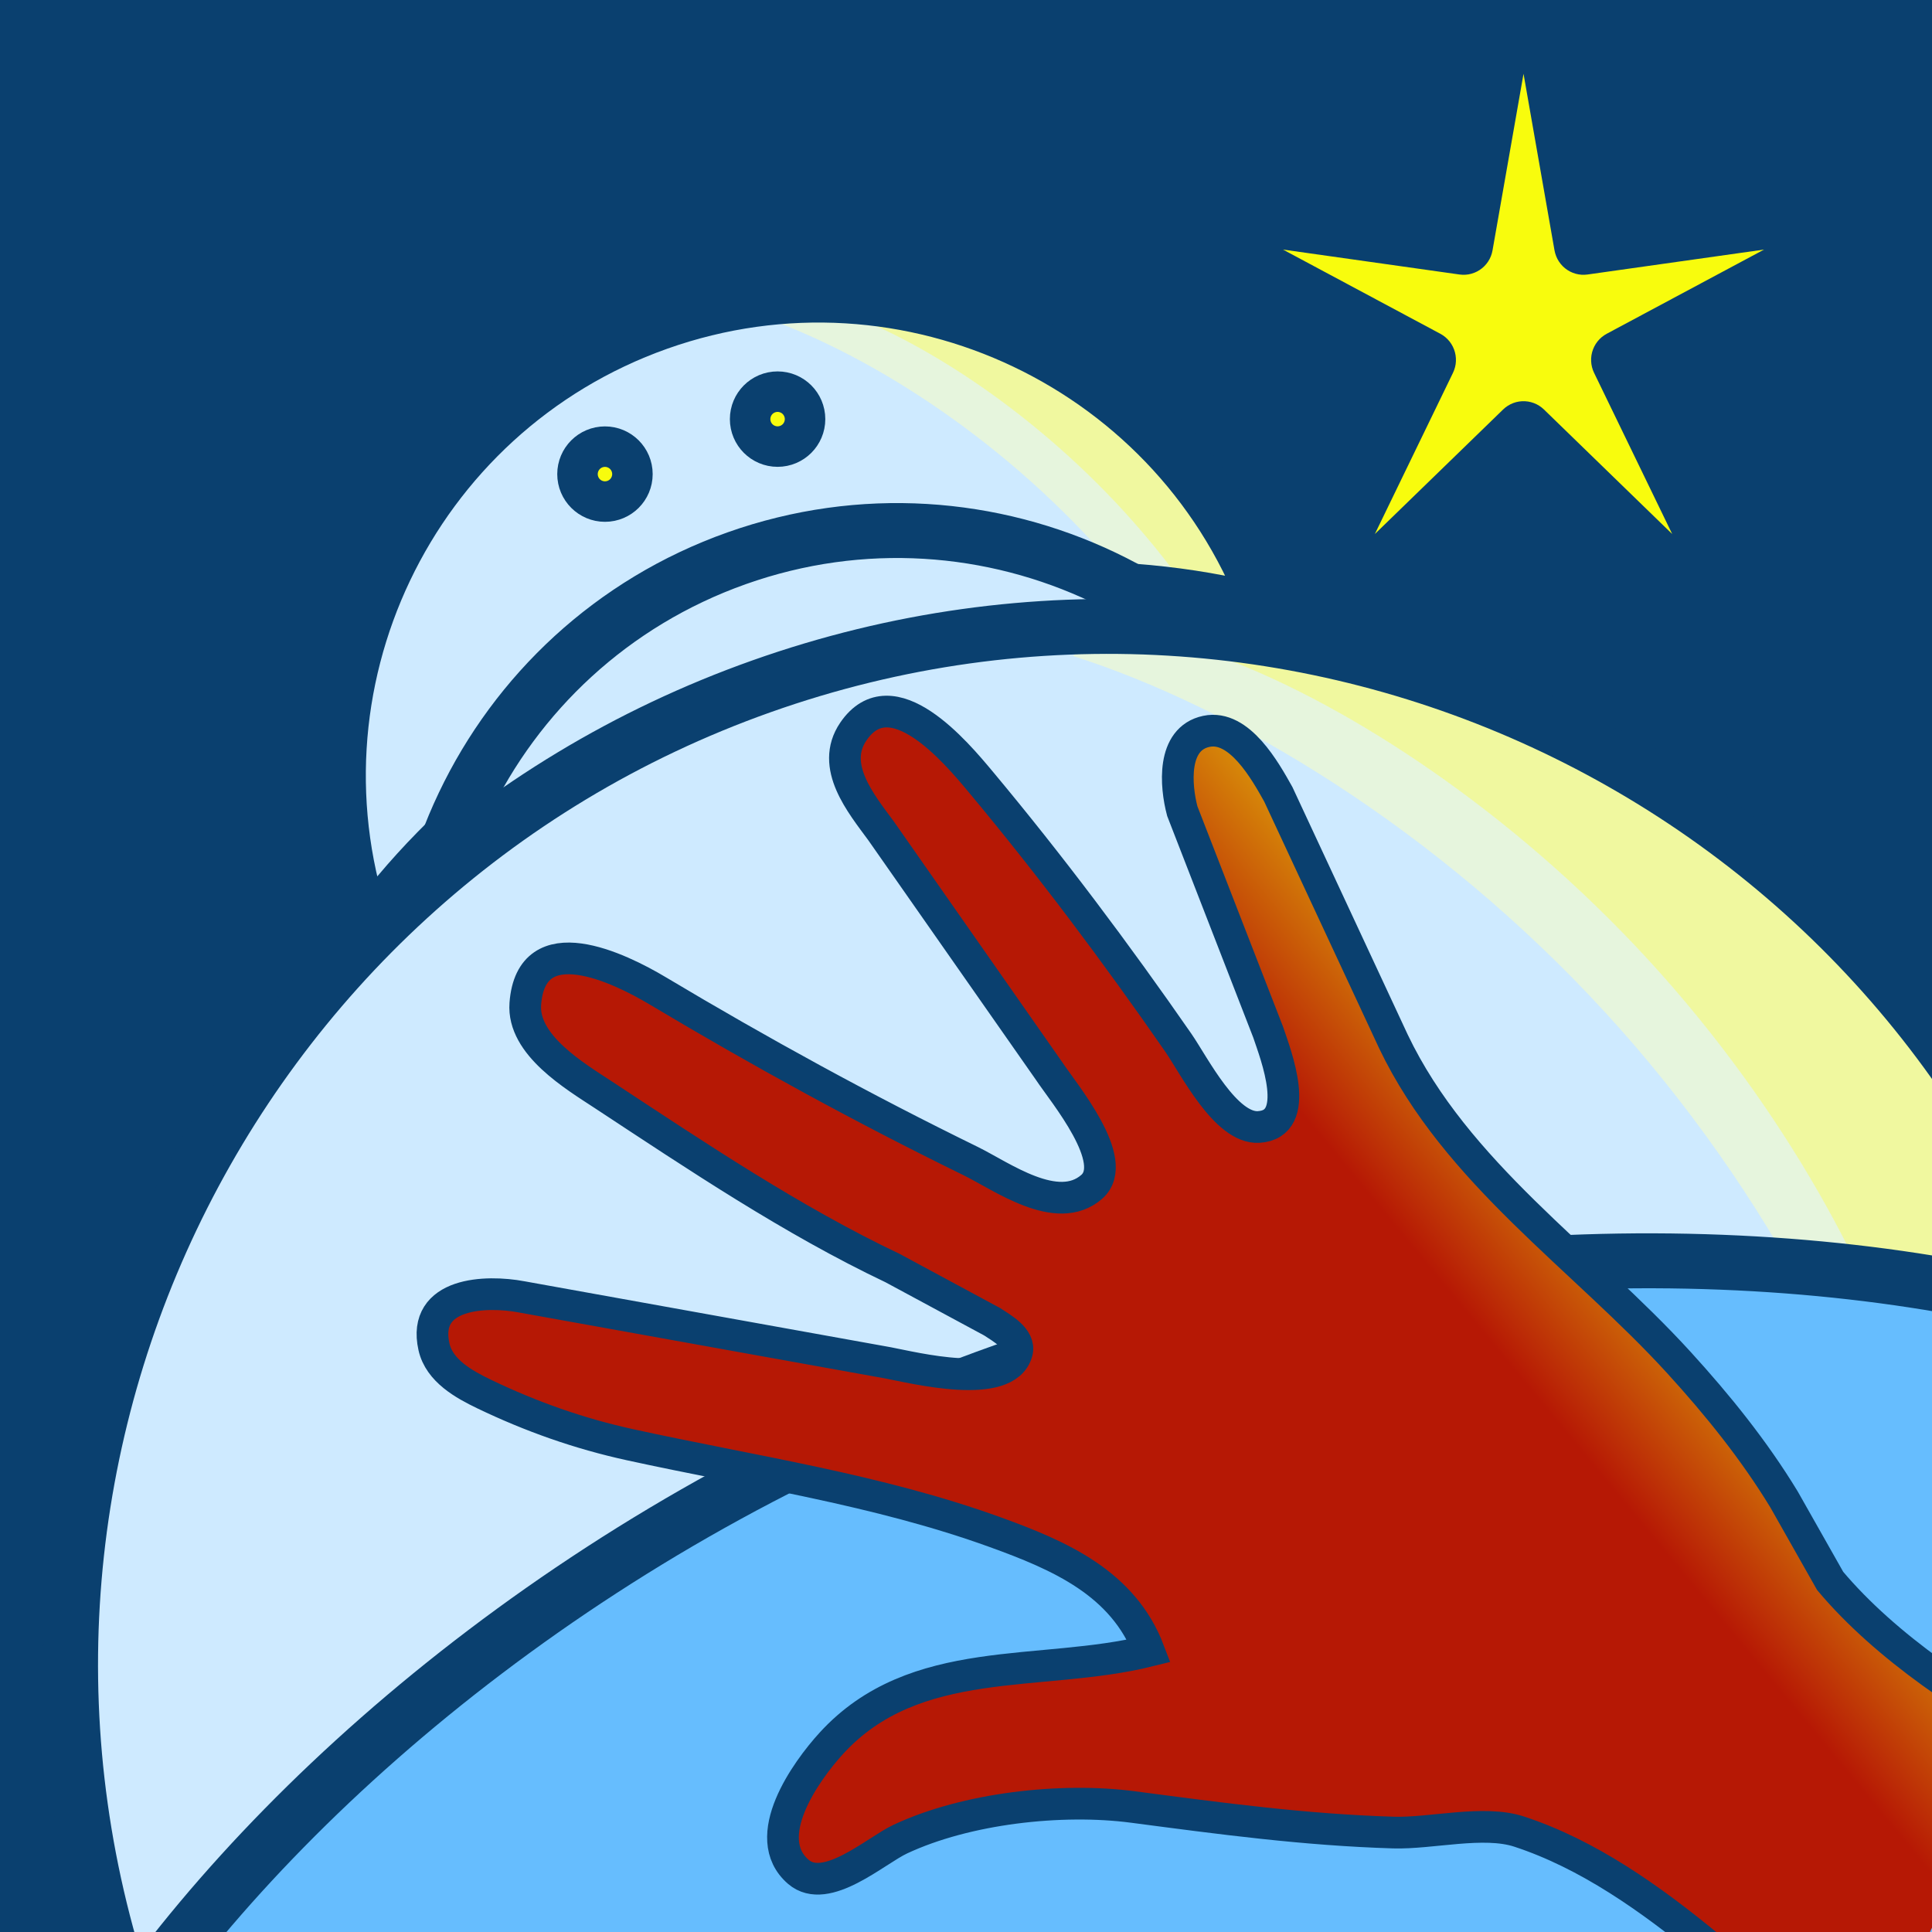
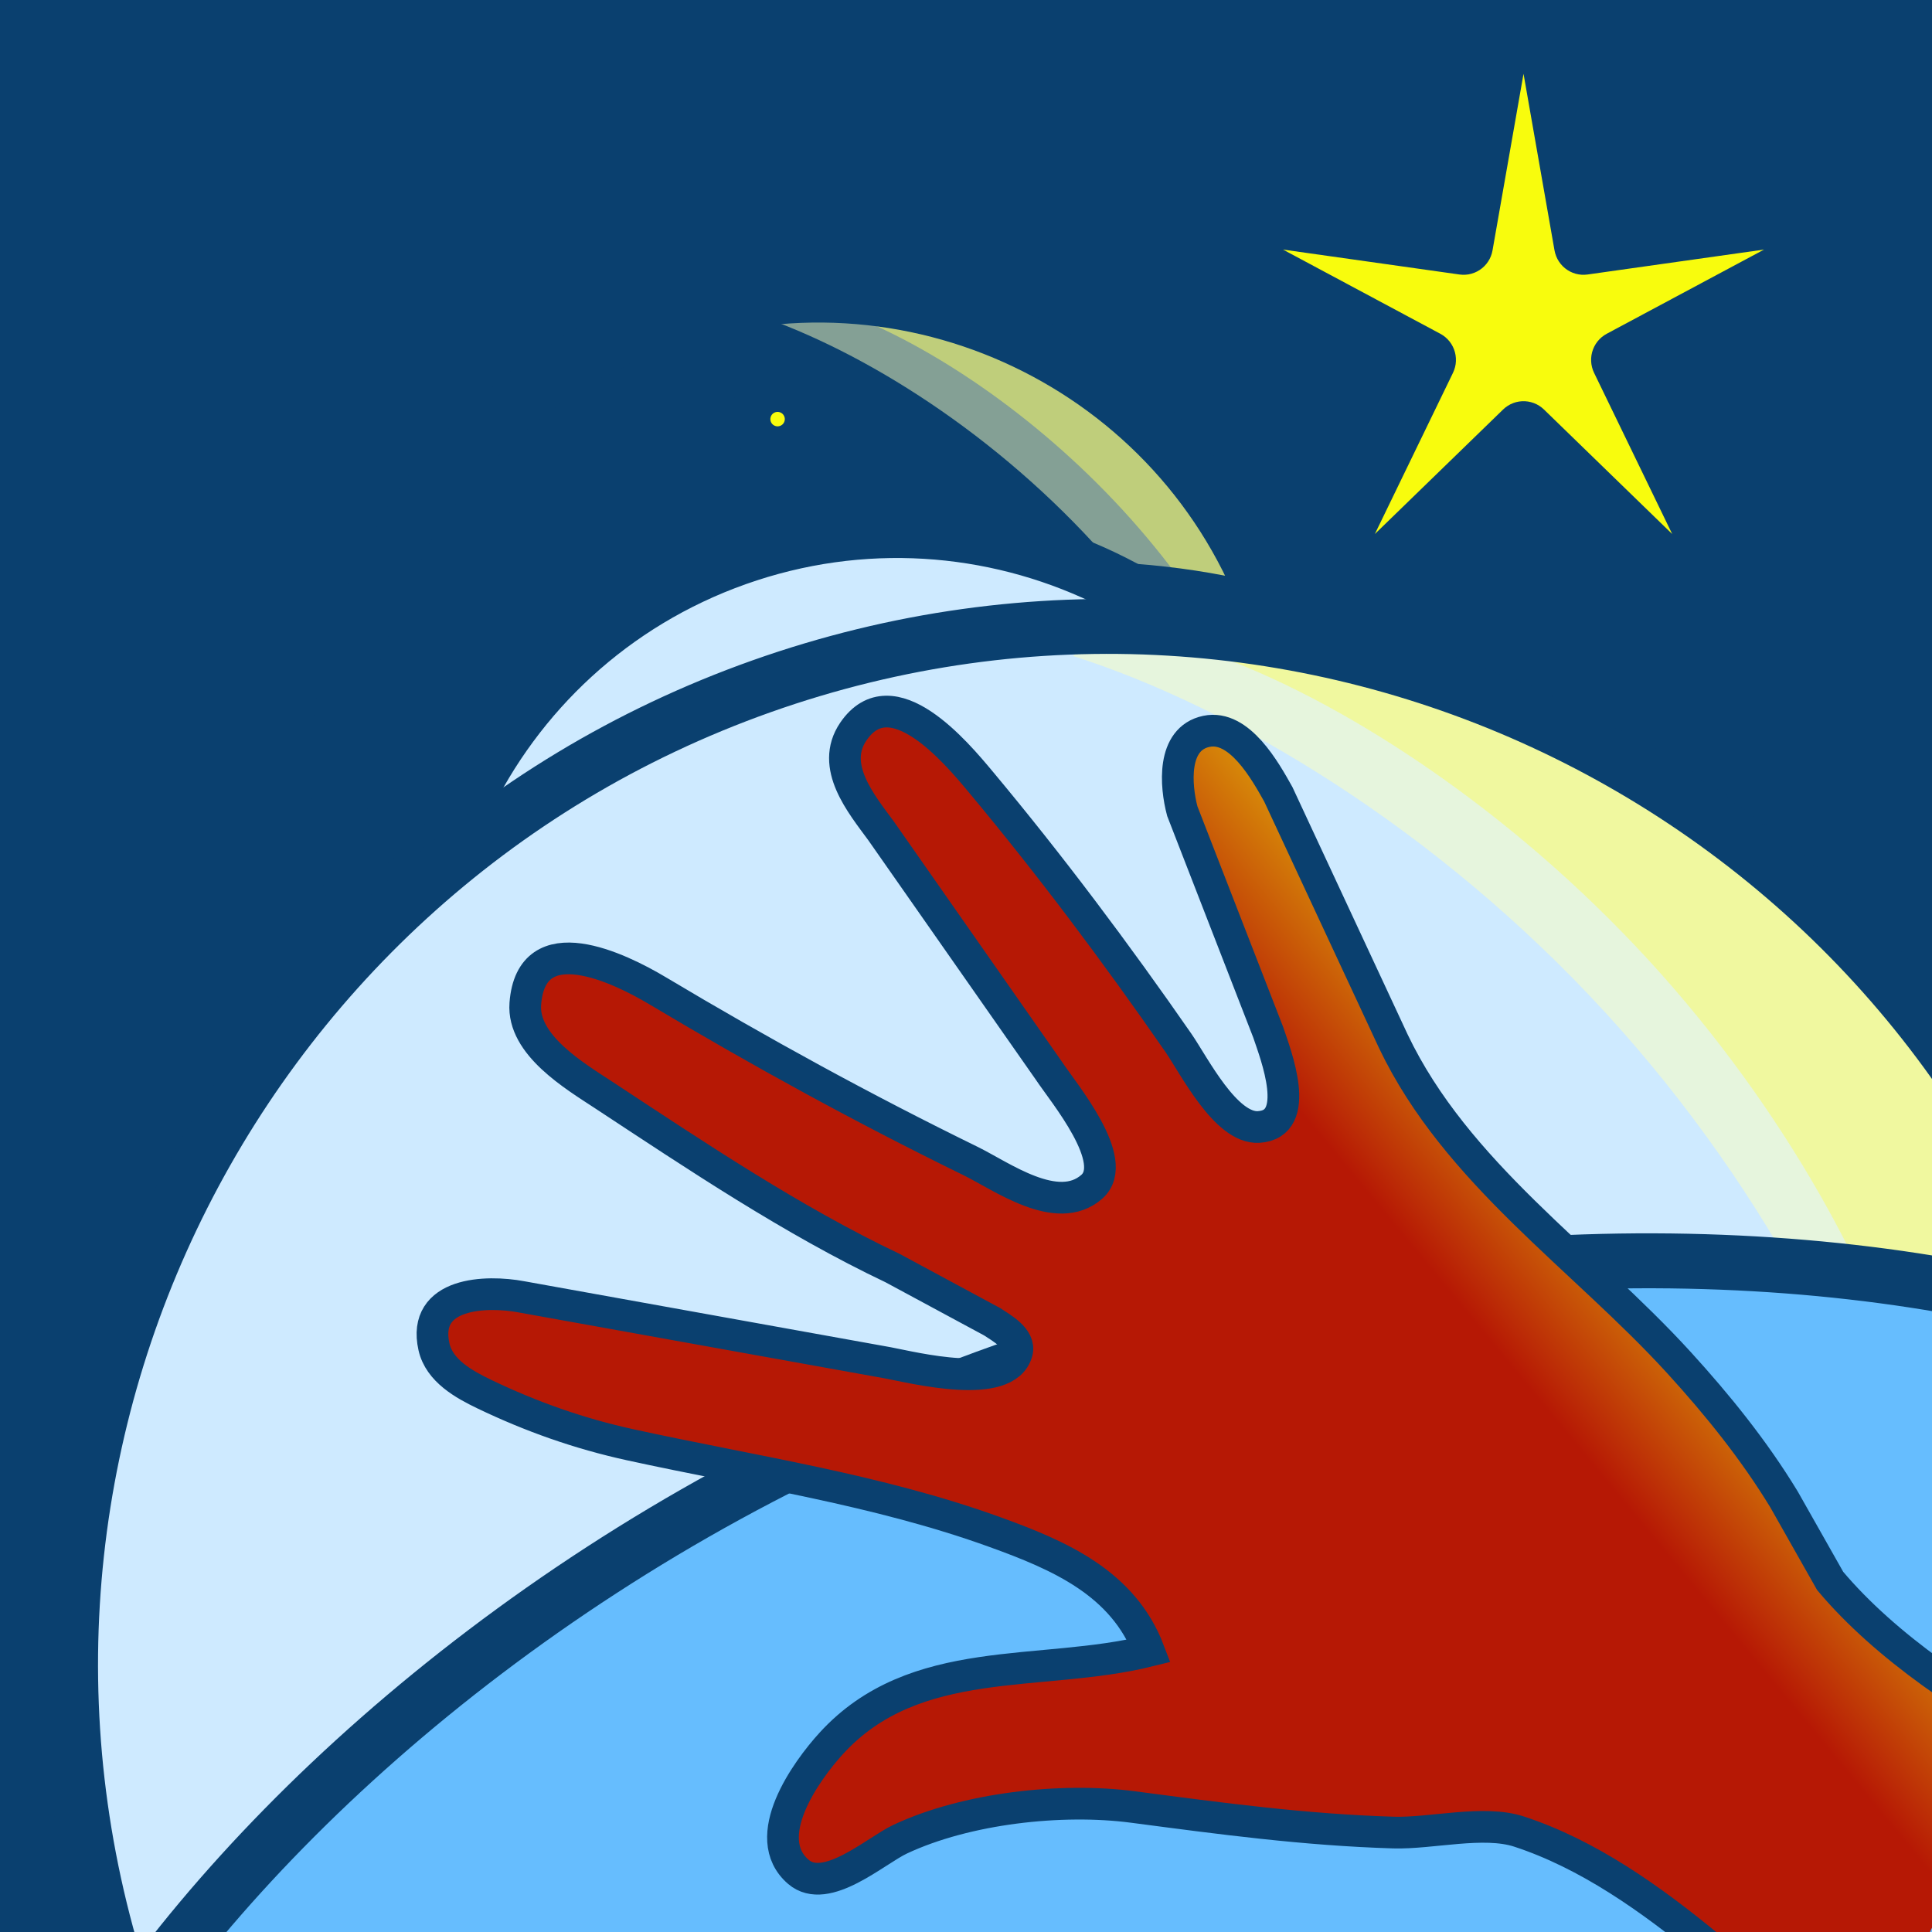
<svg xmlns="http://www.w3.org/2000/svg" version="1.1" width="512" height="512" xml:space="preserve" id="appIcon">
  <rect width="100%" height="100%" fill="#808080" stroke="none" />
  <defs>
    <linearGradient id="appIcon-handy-bezier6" x1="154.08" y1="-46.57" x2="-89.06" y2="66.81" gradientUnits="userSpaceOnUse">
      <stop offset="0.82" stop-color="rgb(182, 24, 5)" stop-opacity="1" />
      <stop offset="0.99" stop-color="rgb(215, 138, 9)" stop-opacity="1" />
      <stop offset="1" stop-color="rgb(248, 252, 13)" stop-opacity="1" />
    </linearGradient>
  </defs>
  <g id="appIcon-group" clip-path="url(#appIcon-rectangle)" transform="scale(0.5, 0.5)">
    <clipPath id="appIcon-rectangle">
      <rect x="0" y="0" width="1024" height="1024" />
    </clipPath>
    <rect id="appIcon-g_background" stroke="none" fill="rgb(10, 64, 111)" x="0" y="0" width="1024" height="1024" />
    <g id="appIcon-group2" transform="translate(-154, 52) scale(1.45, 1.45)">
      <g id="appIcon-robotGuyGroup">
        <ellipse id="appIcon-body" stroke="rgb(10, 64, 111)" stroke-width="20.09" fill="rgb(102, 189, 254)" cx="511.69" cy="572.09" rx="379.45" ry="379.2" />
-         <path id="appIcon-head" stroke="none" fill="rgb(206, 234, 255)" d="M 570.91,188.9 C 538.53,97.58 438.1,49.74 346.79,82.13 255.47,114.52 207.63,214.95 240.02,306.26 268.91,265.17 321.86,221.35 387.86,197.94 453.86,174.54 522.59,175.2 570.91,188.9 Z M 570.91,188.9" />
        <g id="appIcon-highlightHead" clip-path="url(#appIcon-clip)">
          <clipPath id="appIcon-clip">
            <path d="M 570.91,188.9 C 538.53,97.58 438.1,49.74 346.79,82.13 255.47,114.52 207.63,214.95 240.02,306.26 268.91,265.17 321.86,221.35 387.86,197.94 453.86,174.54 522.59,175.2 570.91,188.9 Z M 570.91,188.9" />
          </clipPath>
          <path id="appIcon-highlightHeadInner" stroke="none" fill="rgb(254, 255, 189)" fill-opacity="0.5" d="M 580.05,296.81 C 628.95,251.94 623.68,166.51 568.3,106.17 512.92,45.82 428.26,33.26 379.36,78.14 417.44,90.19 466.26,119.47 506.29,163.08 546.31,206.7 571.31,257.84 580.05,296.81 Z M 580.05,296.81" />
          <path id="appIcon-highlightHeadOuter" stroke="none" fill="rgb(250, 253, 99)" fill-opacity="0.5" d="M 579.59,257.24 C 614.44,225.25 606.06,159.31 560.87,110.08 515.69,60.85 450.71,46.85 415.86,78.84 445.42,90.06 484.01,115.07 516.67,150.65 549.33,186.24 570.94,226.83 579.59,257.24 Z M 579.59,257.24" />
        </g>
        <path id="appIcon-headOutline" stroke="rgb(10, 64, 111)" stroke-width="20.08" stroke-linejoin="round" stroke-miterlimit="10" fill="none" d="M 570.91,188.9 C 538.53,97.58 438.1,49.74 346.79,82.13 255.47,114.52 207.63,214.95 240.02,306.26 268.91,265.17 321.86,221.35 387.86,197.94 453.86,174.54 522.59,175.2 570.91,188.9 Z M 570.91,188.9" />
        <path id="appIcon-mouth" stroke="rgb(10, 64, 111)" stroke-width="20.08" stroke-linejoin="round" stroke-miterlimit="10" fill="rgb(206, 234, 255)" d="M 599.6,274.97 C 567.22,183.65 466.79,135.81 375.48,168.2 284.16,200.59 236.32,301.02 268.71,392.33 297.6,351.24 350.55,307.42 416.55,284.01 482.55,260.6 551.28,261.26 599.6,274.97 Z M 599.6,274.97" />
        <path id="appIcon-bodyUpper" stroke="none" fill="rgb(206, 234, 255)" d="M 868.84,445.68 C 798.86,248.39 581.87,145.02 384.58,215 187.28,284.97 83.91,501.97 153.89,699.26 216.31,610.49 330.73,515.81 473.33,465.23 615.93,414.65 764.44,416.08 868.84,445.68 Z M 868.84,445.68" />
        <g id="appIcon-highlightBody" clip-path="url(#appIcon-clip2)">
          <clipPath id="appIcon-clip2">
            <path d="M 868.84,445.68 C 798.86,248.39 581.87,145.02 384.58,215 187.28,284.97 83.91,501.97 153.89,699.26 216.31,610.49 330.73,515.81 473.33,465.23 615.93,414.65 764.44,416.08 868.84,445.68 Z M 868.84,445.68" />
          </clipPath>
          <path id="appIcon-highlightInner" stroke="none" fill="rgb(254, 255, 189)" fill-opacity="0.5" d="M 805.9,539.02 C 880.83,470.25 872.76,339.34 787.89,246.87 703.02,154.39 573.28,135.14 498.35,203.91 556.71,222.38 631.51,267.25 692.85,334.09 754.2,400.93 792.5,479.29 805.9,539.02 Z M 805.9,539.02" />
          <path id="appIcon-highlightOuter" stroke="none" fill="rgb(250, 253, 99)" fill-opacity="0.5" d="M 805.19,478.38 C 858.6,429.36 845.75,328.31 776.51,252.86 707.27,177.42 607.69,155.97 554.28,204.99 599.57,222.18 658.72,260.51 708.77,315.04 758.81,369.57 791.94,431.78 805.19,478.38 Z M 805.19,478.38" />
        </g>
        <path id="appIcon-bodyUpperOutline" stroke="rgb(10, 64, 111)" stroke-width="20.08" stroke-linejoin="round" stroke-miterlimit="10" fill="none" d="M 868.84,445.68 C 798.86,248.39 581.87,145.02 384.58,215 187.28,284.97 83.91,501.97 153.89,699.26 216.31,610.49 330.73,515.81 473.33,465.23 615.93,414.65 764.44,416.08 868.84,445.68 Z M 868.84,445.68" />
-         <circle id="appIcon-eyeOnLeft" stroke="rgb(10, 64, 111)" stroke-width="20.08" fill="rgb(248, 252, 13)" cx="327.34" cy="137.44" r="7.4" />
        <circle id="appIcon-eyeOnRight" stroke="rgb(10, 64, 111)" stroke-width="20.08" fill="rgb(248, 252, 13)" cx="390.44" cy="117.34" r="7.4" />
      </g>
    </g>
    <g id="appIcon-group3" transform="translate(680, 34) scale(0.85, 0.85)">
      <path id="appIcon-bezier" stroke="none" fill="rgb(248, 252, 13)" d="M 57.29,293 L 137.28,215.33 138.69,214.09 C 139.2,213.73 139.7,213.34 140.23,213.01 141.28,212.34 142.41,211.78 143.58,211.33 145.92,210.45 148.44,210.06 150.94,210.19 153.43,210.32 155.9,210.97 158.14,212.08 159.26,212.64 160.32,213.32 161.3,214.09 161.8,214.48 162.25,214.92 162.72,215.33 L 242.71,293 193.99,192.48 193.25,190.74 C 193.07,190.14 192.85,189.55 192.7,188.94 192.39,187.72 192.21,186.48 192.16,185.22 192.04,182.71 192.45,180.18 193.35,177.83 194.24,175.48 195.61,173.32 197.36,171.52 198.24,170.62 199.2,169.81 200.24,169.11 200.76,168.76 201.31,168.47 201.85,168.14 L 300,115.62 189.91,131.17 188.04,131.33 C 187.41,131.32 186.79,131.35 186.16,131.31 184.92,131.22 183.68,131.01 182.47,130.68 180.06,130.01 177.8,128.83 175.85,127.25 173.91,125.67 172.29,123.69 171.13,121.46 170.55,120.35 170.09,119.17 169.75,117.96 169.57,117.36 169.47,116.74 169.32,116.13 L 150,6 130.67,116.13 130.25,117.96 C 130.05,118.56 129.88,119.16 129.65,119.75 129.19,120.92 128.61,122.03 127.92,123.08 126.54,125.18 124.73,126.99 122.63,128.36 120.54,129.73 118.16,130.67 115.7,131.09 114.46,131.3 113.21,131.38 111.96,131.33 111.34,131.31 110.72,131.22 110.09,131.17 L 0,115.62 98.15,168.14 99.76,169.11 C 100.26,169.49 100.78,169.84 101.26,170.24 102.22,171.05 103.1,171.95 103.88,172.93 105.43,174.9 106.58,177.19 107.23,179.62 107.88,182.05 108.03,184.61 107.67,187.1 107.48,188.34 107.17,189.56 106.74,190.74 106.53,191.33 106.25,191.9 106.01,192.48 89.77,225.99 73.53,259.49 57.29,293 Z M 57.29,293" />
    </g>
    <g id="appIcon-group4" clip-path="url(#appIcon-rectangle2)" transform="translate(650, 742) rotate(-64.62) scale(-2.1, 2.1)">
      <clipPath id="appIcon-rectangle2">
        <rect x="-168" y="-218" width="336" height="436" />
      </clipPath>
      <path id="appIcon-bezier6" stroke="rgb(10, 64, 111)" stroke-width="8" stroke-miterlimit="4" fill="url(#appIcon-handy-bezier6)" d="M -10.39,224.52 L 87.16,224.52 C 79.9,189.67 62.17,149.57 66.76,113.44 67.96,104.05 76.71,93.7 80.57,84.91 89.56,64.39 96.07,43.97 102.92,22.75 108.52,5.4 121.21,-15.13 135.43,-26.85 140.75,-31.24 156.35,-37.64 153.91,-46.54 150.38,-59.41 130.05,-55.7 121.05,-52.94 91.1,-43.77 83.44,-12.29 65.6,9.5 52.9,-3.75 53.51,-21.24 55.16,-38.39 58.17,-69.83 67.55,-100.17 74.72,-131.12 77.69,-143.94 79.01,-156.71 78.95,-169.85 78.92,-175.51 78.49,-182.64 73.59,-186.45 62.48,-195.11 55.04,-180.64 52.74,-171.88 L 28.15,-81.19 C 26.48,-74.83 21.78,-51.08 11.72,-52.94 8.21,-53.59 7.91,-59.11 7.51,-61.83 L 6.04,-90.36 C 6.03,-118.4 1.71,-147.21 -2.17,-174.94 -3.39,-183.68 -4.78,-198.97 -14.5,-202.72 -33.1,-209.89 -32.85,-185.14 -31.77,-173.92 -28.91,-144 -27.17,-114.3 -26.81,-84.25 -26.71,-75.49 -23.38,-58.39 -34.02,-53.76 -43.05,-49.83 -52.41,-70.35 -55.88,-76.1 L -92.41,-140.29 C -96.44,-147.76 -101.61,-158.99 -112.04,-157.37 -129.07,-154.73 -118.35,-131.51 -114.41,-122.97 -102.91,-98.03 -89.95,-73.43 -76.26,-49.6 -72.79,-43.57 -61.72,-29.46 -65.74,-22.16 -71.15,-12.33 -84.13,-26.16 -88.41,-30.28 L -129.5,-73.75 C -134.52,-78 -144.86,-84.04 -150.3,-76.88 -155.45,-70.1 -147.63,-59.18 -143.73,-53.68 L -99.82,-0.69 C -76.62,27.88 -71.06,65.97 -57.47,99.18 -51.98,112.59 -45.64,125.76 -37.66,137.9 L -24.05,157.26 C -14.94,177.17 -11.32,202.8 -10.39,224.52 Z M -10.39,224.52" />
    </g>
  </g>
</svg>